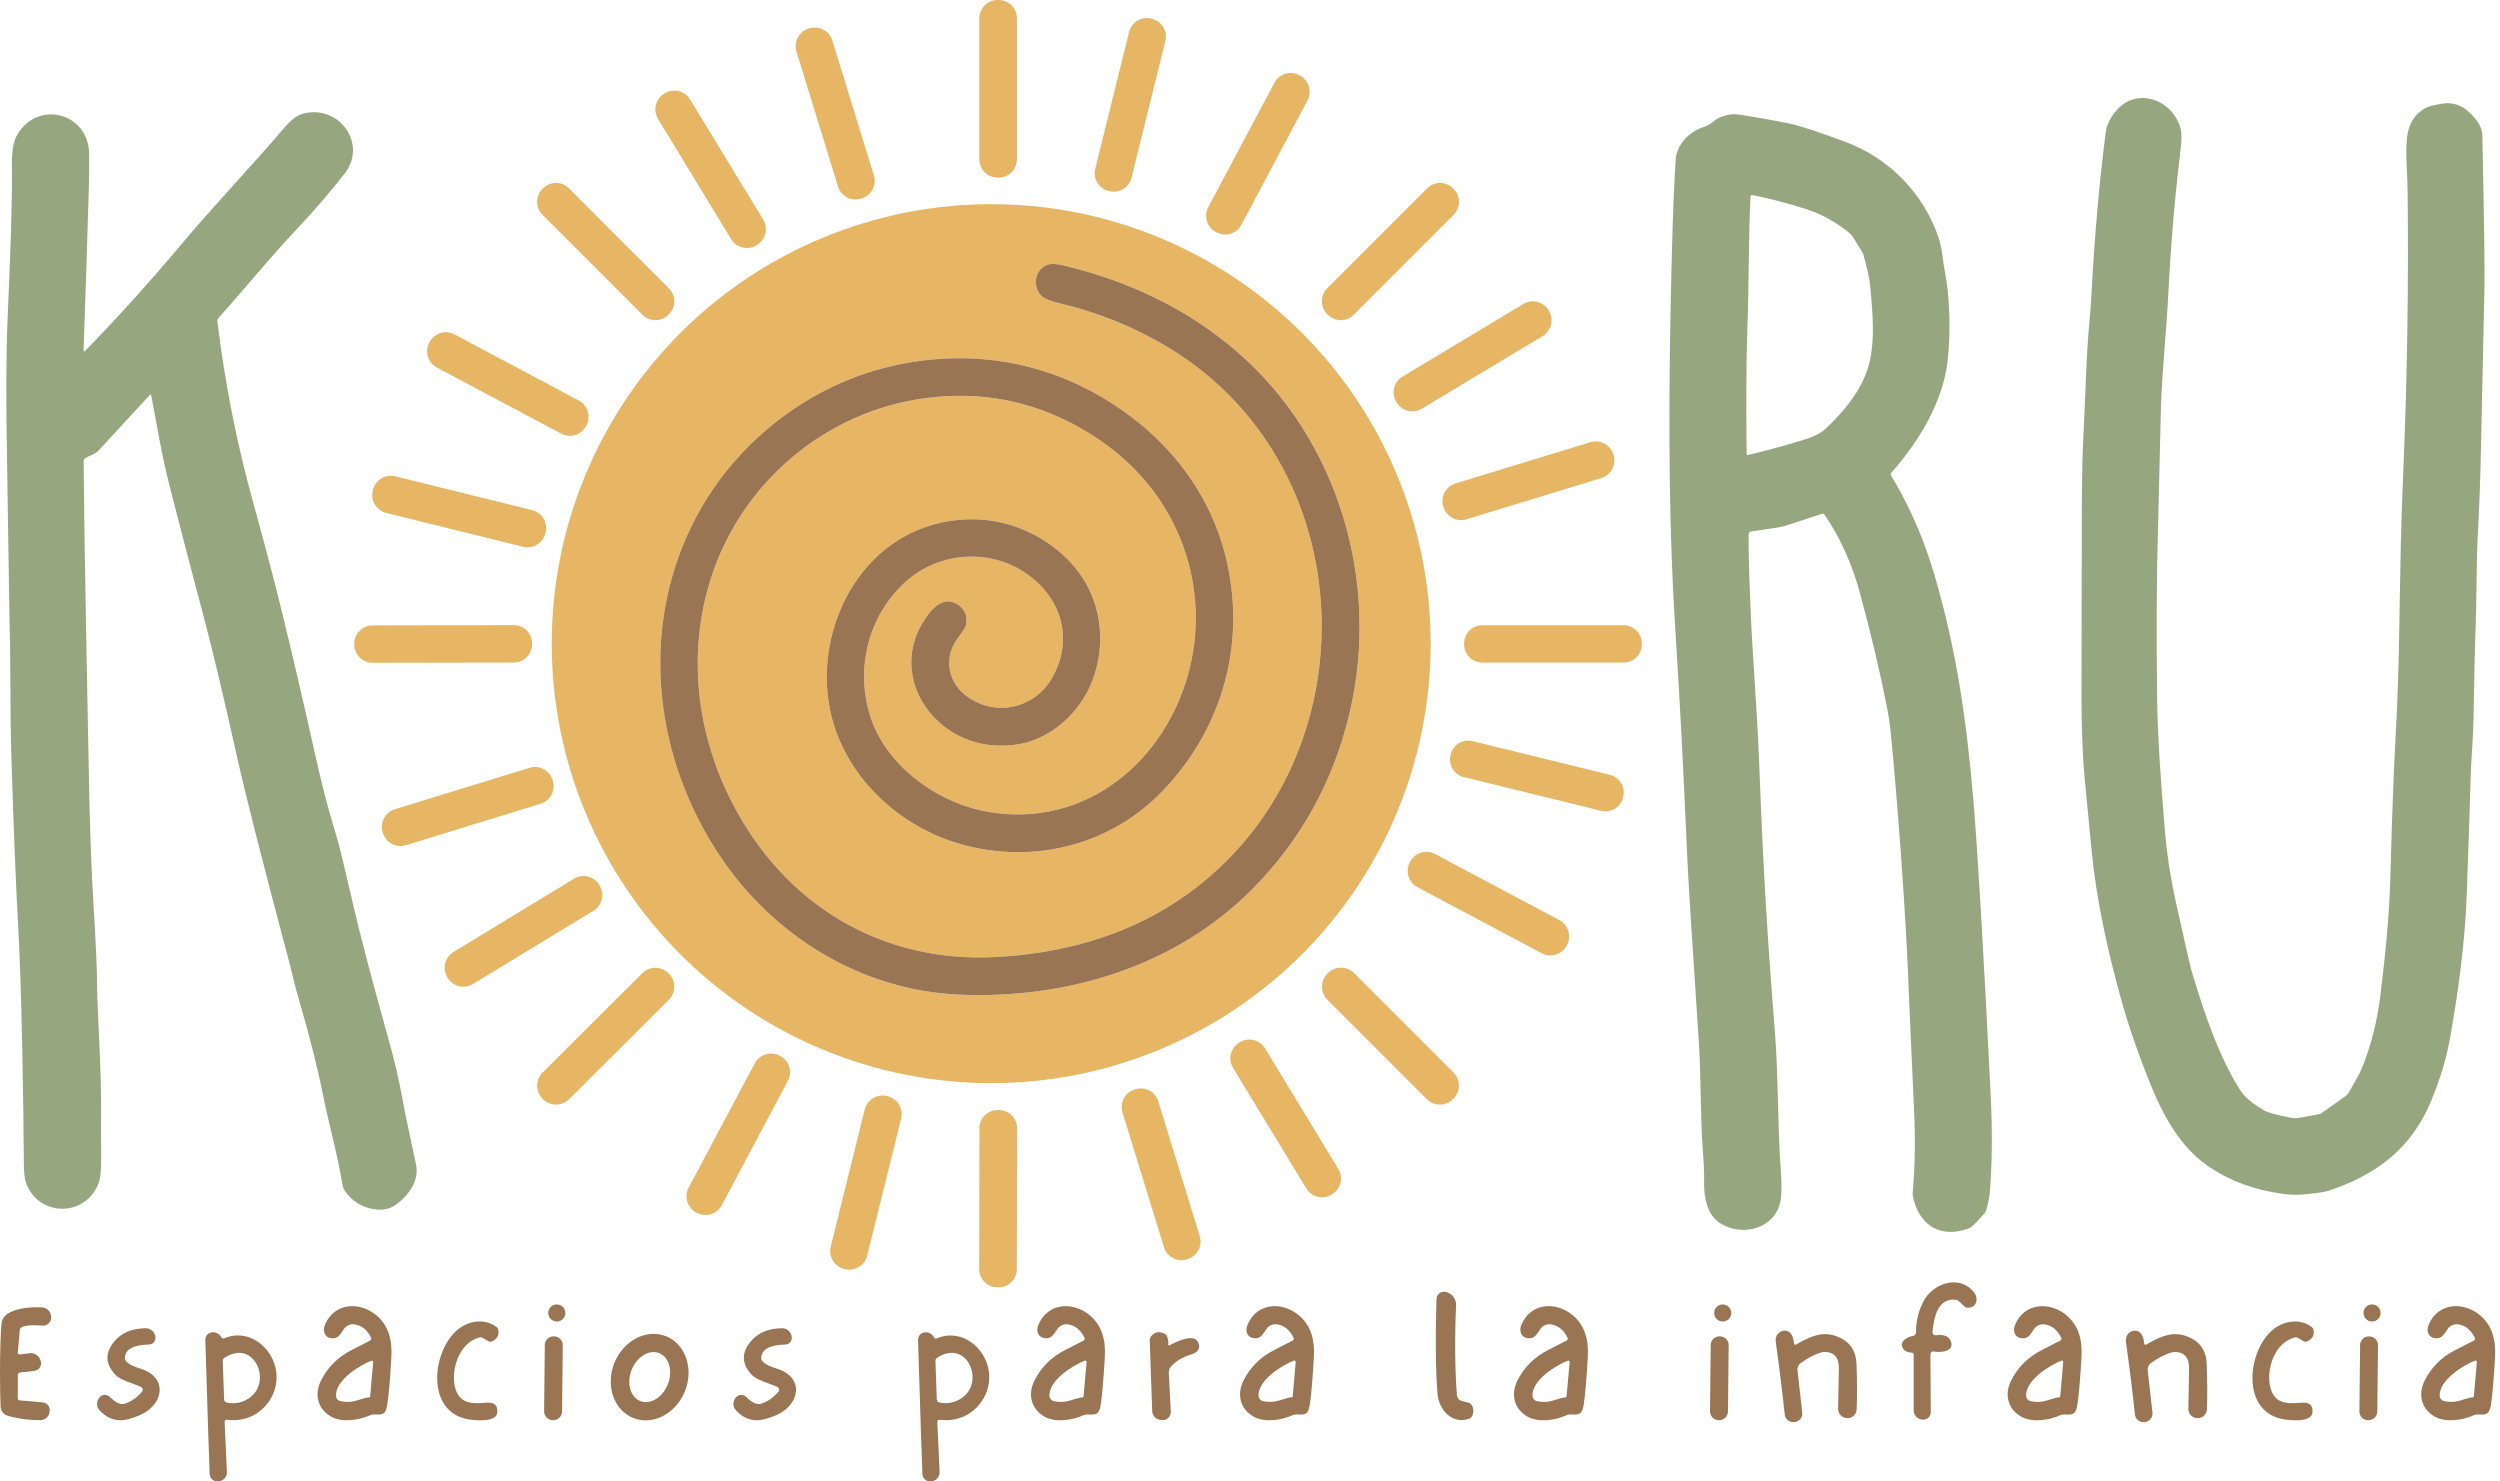
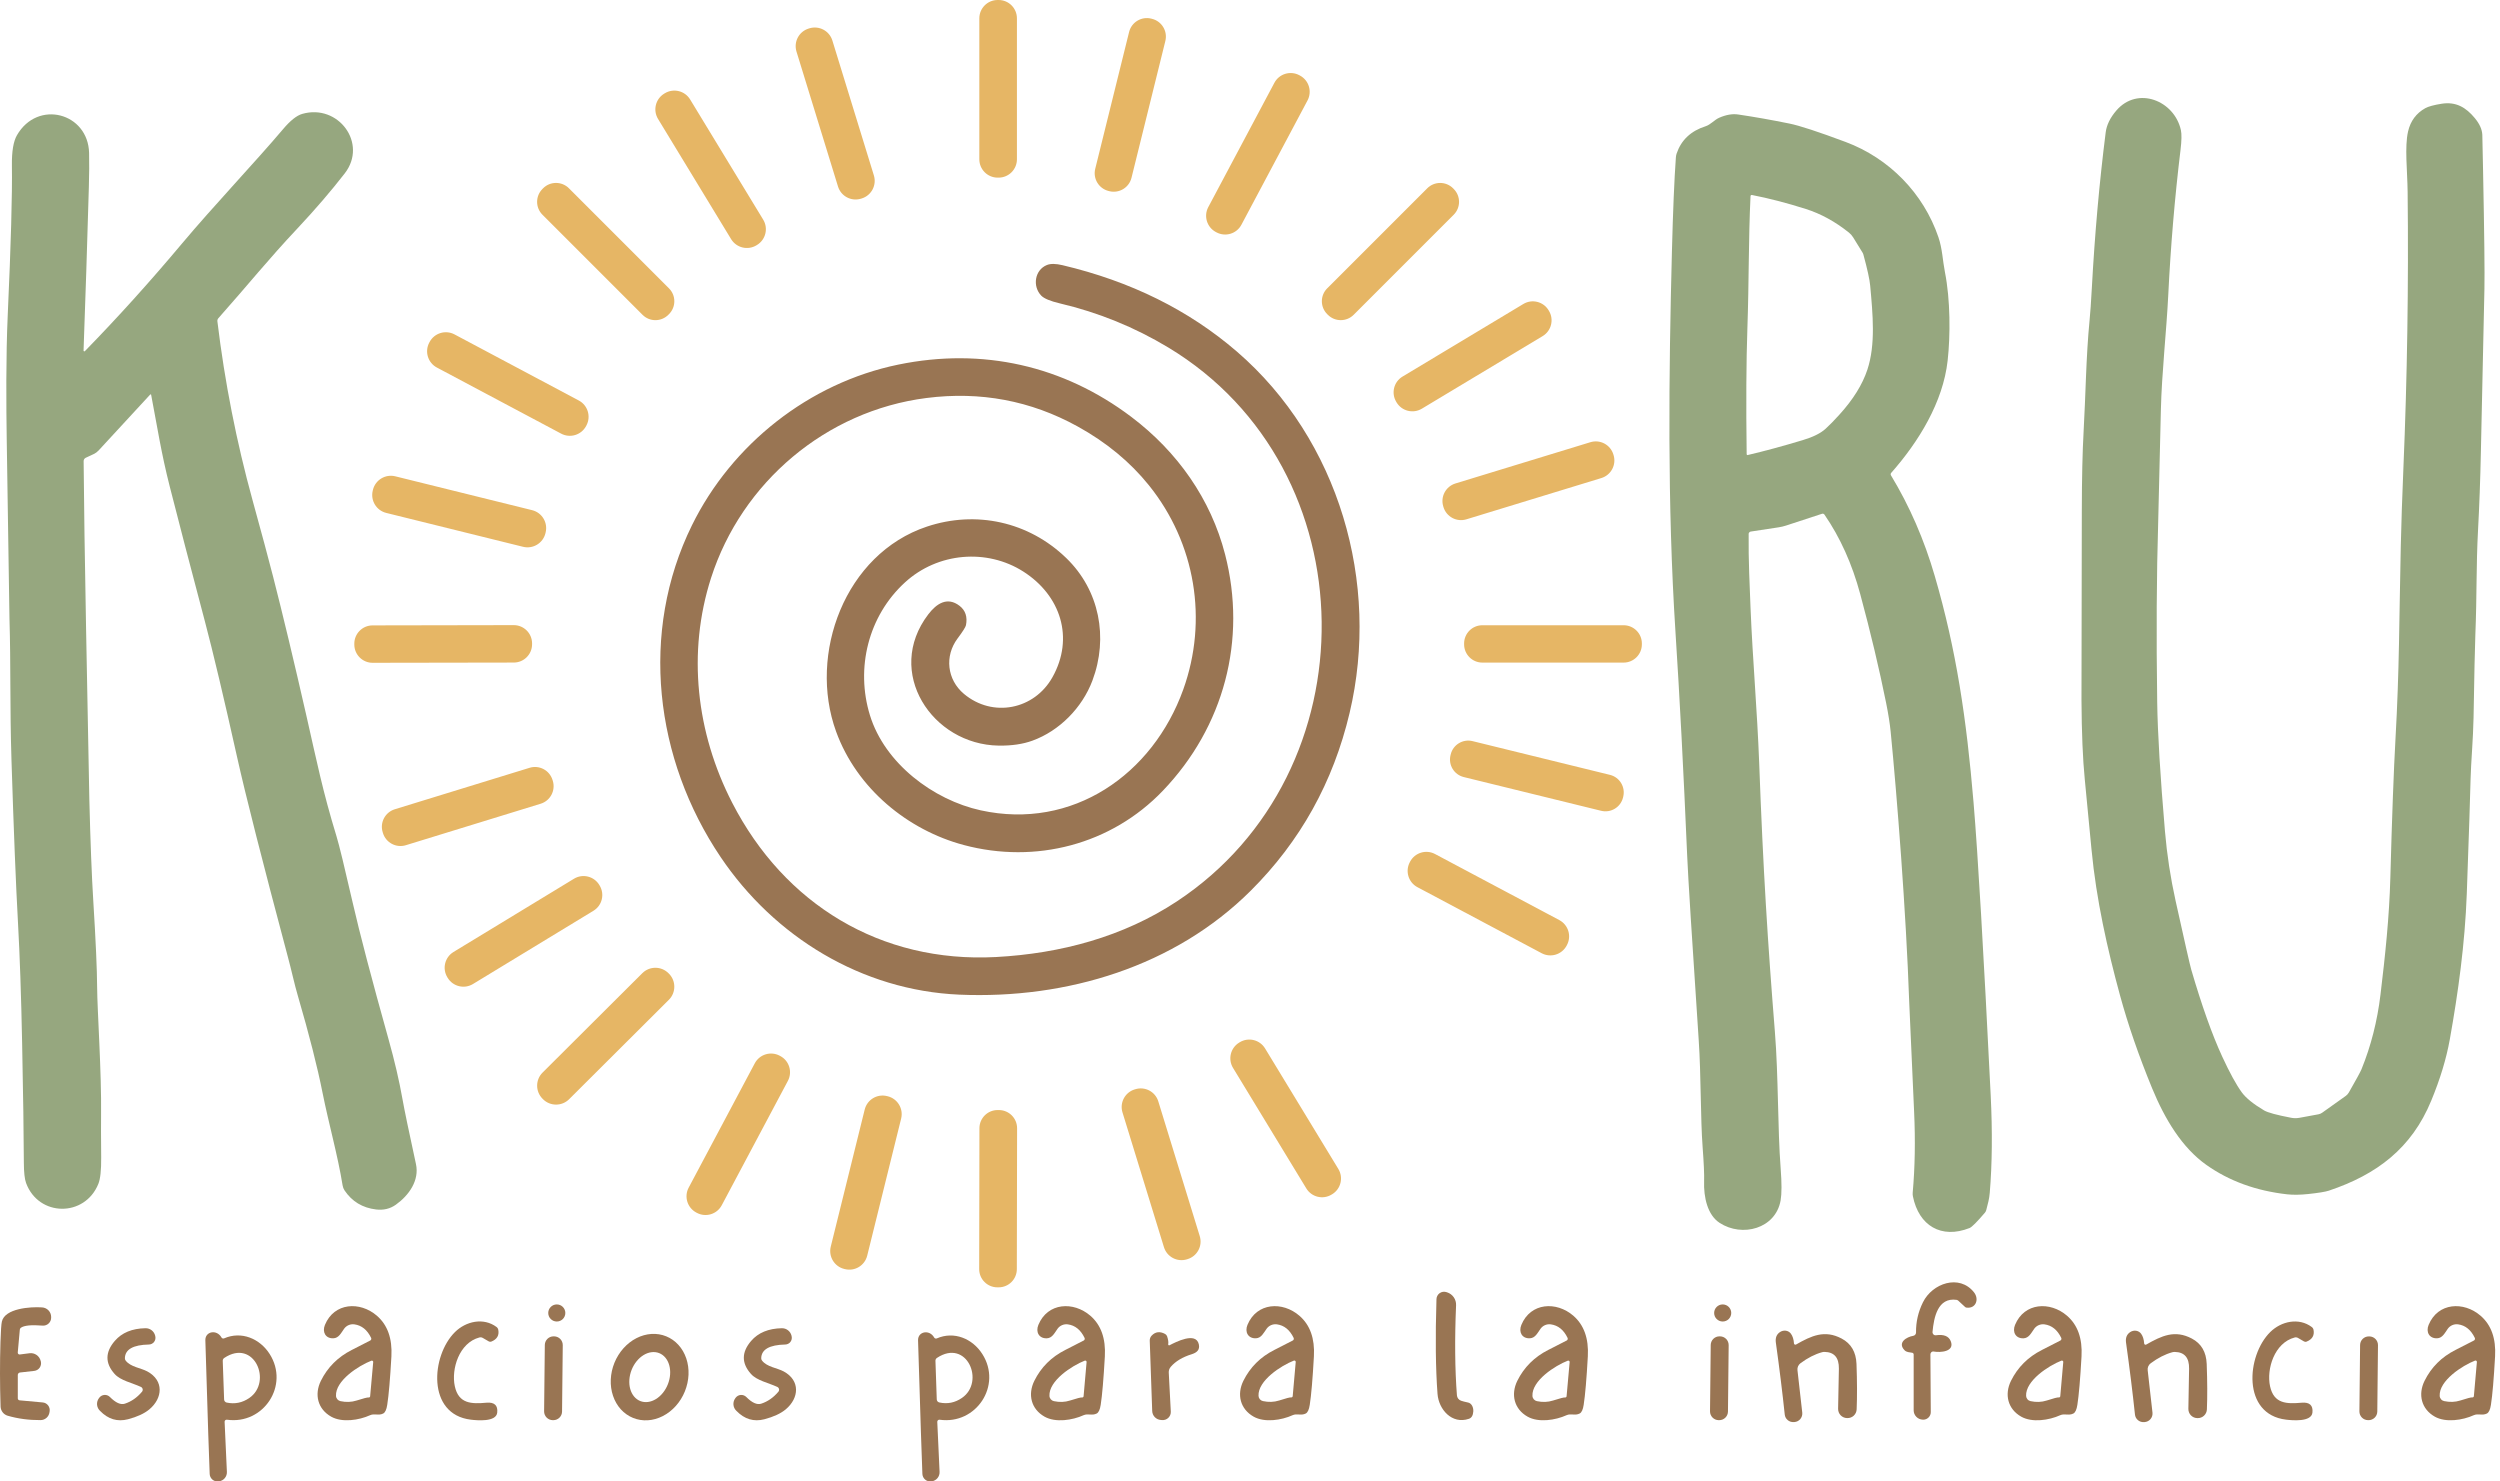
<svg xmlns="http://www.w3.org/2000/svg" width="135" height="80" viewBox="0 0 135 80" fill="none">
  <path d="M53.924 0H53.874C53.327 0 52.884 0.443 52.884 0.991V8.602C52.884 9.149 53.327 9.592 53.874 9.592H53.924C54.471 9.592 54.914 9.149 54.914 8.602V0.991C54.914 0.443 54.471 0 53.924 0Z" fill="#E6B665" />
  <path d="M62.207 1.016L62.168 1.006C61.638 0.875 61.102 1.198 60.971 1.728L59.142 9.117C59.011 9.647 59.335 10.183 59.865 10.314L59.903 10.324C60.434 10.455 60.97 10.132 61.101 9.601L62.929 2.213C63.06 1.683 62.737 1.147 62.207 1.016Z" fill="#E6B665" />
  <path d="M43.706 1.53L43.668 1.542C43.143 1.703 42.849 2.259 43.01 2.784L45.252 10.071C45.413 10.596 45.969 10.89 46.494 10.729L46.532 10.717C47.056 10.556 47.351 10 47.19 9.475L44.948 2.188C44.786 1.663 44.23 1.369 43.706 1.53Z" fill="#E6B665" />
  <path d="M70.196 4.079L70.161 4.06C69.676 3.803 69.074 3.987 68.817 4.471L65.246 11.186C64.989 11.67 65.173 12.272 65.657 12.53L65.692 12.548C66.177 12.806 66.779 12.622 67.036 12.137L70.607 5.423C70.864 4.938 70.68 4.337 70.196 4.079Z" fill="#E6B665" />
  <path d="M35.899 5.037L35.868 5.056C35.398 5.342 35.249 5.954 35.535 6.424L39.48 12.913C39.766 13.383 40.378 13.532 40.848 13.247L40.879 13.228C41.349 12.942 41.498 12.33 41.212 11.86L37.267 5.371C36.981 4.901 36.369 4.752 35.899 5.037Z" fill="#E6B665" />
  <path d="M125.394 60.089L126.666 59.183C126.737 59.133 126.796 59.068 126.839 58.992C127.238 58.294 127.466 57.876 127.522 57.737C128.034 56.479 128.375 55.135 128.547 53.704C128.801 51.593 129.021 49.543 129.079 47.384C129.169 44.069 129.262 41.574 129.356 39.901C129.569 36.13 129.552 33.503 129.643 29.467C129.67 28.256 129.717 26.864 129.783 25.292C129.991 20.373 130.067 15.396 130.012 10.361C130 9.221 129.842 7.93 130.037 7.093C130.167 6.533 130.477 6.116 130.965 5.842C131.134 5.749 131.43 5.668 131.853 5.601C132.624 5.481 133.163 5.801 133.636 6.373C133.896 6.685 134.032 6.987 134.045 7.281C134.046 7.318 134.059 7.95 134.085 9.176C134.153 12.617 134.177 14.757 134.159 15.594C134.076 19.295 134.013 22.225 133.968 24.384C133.936 25.912 133.884 27.332 133.813 28.642C133.71 30.558 133.757 32.084 133.668 34.319C133.643 34.931 133.612 36.408 133.572 38.751C133.552 39.87 133.43 41.243 133.412 42.049C133.392 42.93 133.324 45.004 133.206 48.272C133.107 50.959 132.743 53.589 132.29 56.124C132.105 57.162 131.77 58.269 131.284 59.443C130.226 62.008 128.347 63.427 125.76 64.295C125.574 64.357 125.201 64.418 124.641 64.478C124.203 64.524 123.824 64.529 123.503 64.493C121.827 64.304 120.375 63.776 119.147 62.907C117.84 61.985 116.906 60.449 116.21 58.756C115.491 57.005 114.914 55.338 114.482 53.754C113.798 51.248 113.198 48.574 112.942 45.88C112.789 44.279 112.668 43.014 112.578 42.088C112.469 40.982 112.41 39.553 112.4 37.803C112.4 37.706 112.406 34.3 112.418 27.584C112.421 25.807 112.454 24.378 112.515 23.299C112.627 21.363 112.641 19.302 112.838 17.287C112.877 16.899 112.917 16.322 112.959 15.555C113.117 12.648 113.366 9.848 113.707 7.152C113.757 6.75 113.95 6.355 114.285 5.966C115.429 4.637 117.414 5.427 117.768 7.025C117.815 7.239 117.809 7.596 117.748 8.097C117.436 10.682 117.216 13.288 117.087 15.914C116.99 17.892 116.735 20.13 116.687 22.147C116.597 25.981 116.549 27.986 116.543 28.163C116.455 31.04 116.437 34.294 116.489 37.926C116.513 39.59 116.653 41.911 116.908 44.89C117.016 46.153 117.208 47.406 117.483 48.649C117.982 50.904 118.263 52.141 118.328 52.361C118.897 54.307 119.453 55.869 119.996 57.048C120.405 57.933 120.759 58.58 121.059 58.99C121.281 59.294 121.683 59.619 122.264 59.964C122.459 60.079 122.947 60.212 123.731 60.361C123.877 60.388 124.027 60.388 124.173 60.361L125.198 60.172C125.268 60.159 125.335 60.13 125.394 60.089Z" fill="#96A77F" />
  <path d="M8.162 21.32C8.161 21.314 8.159 21.309 8.155 21.305C8.151 21.301 8.147 21.298 8.141 21.297C8.136 21.295 8.13 21.295 8.125 21.297C8.12 21.298 8.115 21.301 8.111 21.305L5.322 24.328C5.248 24.408 5.159 24.473 5.06 24.519L4.63 24.72C4.596 24.736 4.567 24.761 4.547 24.793C4.527 24.826 4.516 24.863 4.516 24.901C4.534 27.152 4.577 30.147 4.647 33.889C4.75 39.5 4.809 42.604 4.825 43.201C4.883 45.496 4.954 47.323 5.039 48.681C5.171 50.797 5.239 52.336 5.245 53.299C5.253 54.575 5.487 57.891 5.458 60.21C5.452 60.636 5.454 61.401 5.464 62.504C5.47 63.187 5.419 63.663 5.311 63.929C4.579 65.741 2.085 65.716 1.408 63.883C1.33 63.672 1.29 63.308 1.288 62.789C1.282 61.28 1.252 59.125 1.195 56.323C1.143 53.737 1.069 51.582 0.973 49.859C0.859 47.812 0.741 44.869 0.619 41.028C0.53 38.194 0.587 35.908 0.511 33.394C0.51 33.371 0.461 30.143 0.363 23.71C0.337 21.977 0.315 19.263 0.418 17.005C0.591 13.199 0.666 10.507 0.643 8.931C0.633 8.177 0.724 7.635 0.914 7.304C2.033 5.359 4.762 6.091 4.811 8.262C4.824 8.775 4.819 9.392 4.798 10.114C4.709 13.209 4.614 16.148 4.512 18.93C4.511 18.939 4.514 18.947 4.518 18.954C4.523 18.961 4.53 18.966 4.537 18.97C4.545 18.973 4.554 18.974 4.562 18.973C4.57 18.971 4.578 18.967 4.584 18.961C6.349 17.153 8.096 15.217 9.825 13.155C11.503 11.152 13.84 8.688 15.284 6.976C15.675 6.512 16.021 6.237 16.322 6.15C18.27 5.59 19.871 7.744 18.616 9.363C17.871 10.323 17.025 11.308 16.078 12.318C14.445 14.056 13.453 15.312 11.79 17.186C11.77 17.209 11.755 17.236 11.746 17.264C11.738 17.293 11.735 17.323 11.739 17.353C12.137 20.639 12.77 23.858 13.637 27.008C14.135 28.815 14.505 30.193 14.748 31.141C15.277 33.207 15.878 35.718 16.551 38.673C17.093 41.051 17.418 42.701 18.175 45.173C18.314 45.627 18.603 46.813 19.042 48.73C19.426 50.41 20.073 52.873 20.981 56.119C21.309 57.288 21.56 58.367 21.735 59.358C21.835 59.923 22.077 61.091 22.462 62.861C22.653 63.738 22.089 64.546 21.374 65.055C21.066 65.274 20.712 65.359 20.312 65.312C19.576 65.225 19.007 64.882 18.605 64.281C18.552 64.2 18.516 64.109 18.501 64.013C18.237 62.374 17.753 60.689 17.418 59.013C17.142 57.622 16.699 55.88 16.088 53.787C16.002 53.495 15.91 53.142 15.811 52.729C15.729 52.381 15.639 52.027 15.543 51.666C14.171 46.519 13.258 42.925 12.803 40.883C12.09 37.685 11.512 35.248 11.069 33.572C10.287 30.621 9.652 28.184 9.164 26.263C8.704 24.455 8.5 23.085 8.162 21.32Z" fill="#96A77F" />
  <path d="M94.427 28.819C94.426 28.83 94.427 29.188 94.43 29.894C94.432 30.32 94.465 31.291 94.528 32.806C94.644 35.644 94.892 38.418 94.996 41.195C95.208 46.959 95.46 50.931 95.844 55.718C96.039 58.136 95.989 60.941 96.156 63.102C96.217 63.892 96.216 64.466 96.153 64.825C95.882 66.351 94.078 66.83 92.858 66.034C92.209 65.611 91.991 64.66 92.022 63.778C92.034 63.425 92.007 62.816 91.942 61.95C91.825 60.412 91.858 58.049 91.732 56.191C91.365 50.691 91.157 47.366 91.108 46.215C90.911 41.627 90.701 37.6 90.476 34.136C90.031 27.232 90.114 20.127 90.284 13.577C90.34 11.397 90.411 9.701 90.498 8.489C90.503 8.42 90.517 8.353 90.539 8.288C90.787 7.559 91.31 7.069 92.106 6.816C92.368 6.734 92.588 6.465 92.837 6.358C93.212 6.195 93.552 6.137 93.857 6.182C94.726 6.31 95.648 6.473 96.622 6.671C97.175 6.783 98.188 7.114 99.661 7.665C102.013 8.543 103.867 10.437 104.675 12.81C104.889 13.437 104.904 14.078 105.026 14.693C105.323 16.191 105.324 18.111 105.173 19.471C104.924 21.719 103.61 23.853 102.124 25.536C102.108 25.554 102.098 25.577 102.096 25.601C102.094 25.625 102.1 25.649 102.112 25.669C103.119 27.331 103.908 29.144 104.479 31.11C105.643 35.103 106.191 38.812 106.572 43.338C106.805 46.118 107.114 51.39 107.498 59.153C107.594 61.103 107.577 62.857 107.447 64.412C107.421 64.742 107.348 64.993 107.259 65.339C107.246 65.393 107.221 65.443 107.185 65.485C106.756 65.989 106.479 66.265 106.356 66.314C104.835 66.916 103.615 66.192 103.297 64.602C103.284 64.536 103.28 64.469 103.286 64.403C103.408 63.04 103.433 61.591 103.363 60.055C103.202 56.534 103.113 54.556 103.098 54.121C102.93 49.226 102.434 42.962 102.096 39.514C102.052 39.069 101.97 38.552 101.852 37.965C101.477 36.107 101.011 34.147 100.454 32.086C100.014 30.453 99.369 29.02 98.519 27.787C98.505 27.767 98.485 27.752 98.462 27.744C98.438 27.736 98.413 27.736 98.389 27.744L96.444 28.381C96.314 28.423 96.179 28.455 96.042 28.476L94.544 28.704C94.515 28.708 94.488 28.721 94.467 28.742C94.446 28.763 94.432 28.79 94.427 28.819ZM94.377 24.572C95.275 24.361 96.266 24.093 97.349 23.767C97.907 23.6 98.32 23.394 98.587 23.149C98.798 22.957 99.047 22.702 99.335 22.383C100.07 21.573 100.571 20.768 100.837 19.967C101.29 18.602 101.13 16.965 100.991 15.433C100.962 15.1 100.839 14.537 100.622 13.743C100.611 13.705 100.595 13.668 100.574 13.635L100.069 12.816C100.007 12.716 99.93 12.629 99.839 12.557C99.099 11.966 98.325 11.542 97.519 11.286C96.481 10.957 95.509 10.705 94.605 10.53C94.596 10.527 94.586 10.528 94.577 10.53C94.568 10.532 94.559 10.536 94.552 10.542C94.545 10.548 94.538 10.555 94.534 10.563C94.53 10.572 94.528 10.581 94.528 10.591C94.415 12.982 94.448 15.179 94.359 17.729C94.297 19.509 94.284 21.774 94.32 24.526C94.32 24.533 94.322 24.54 94.325 24.546C94.328 24.552 94.332 24.558 94.338 24.562C94.343 24.567 94.35 24.57 94.356 24.572C94.363 24.573 94.371 24.573 94.377 24.572Z" fill="#96A77F" />
  <path d="M36.126 15.572L30.721 10.166C30.336 9.782 29.713 9.782 29.329 10.166L29.292 10.204C28.908 10.588 28.908 11.211 29.292 11.595L34.697 17C35.081 17.385 35.704 17.385 36.089 17L36.126 16.963C36.51 16.579 36.51 15.956 36.126 15.572Z" fill="#E6B665" />
  <path d="M78.5 10.203L78.466 10.168C78.081 9.783 77.457 9.783 77.072 10.168L71.669 15.57C71.284 15.955 71.284 16.579 71.669 16.964L71.704 16.999C72.089 17.384 72.713 17.384 73.098 16.999L78.5 11.596C78.885 11.211 78.885 10.588 78.5 10.203Z" fill="#E6B665" />
-   <path d="M77.257 34.757C77.257 41.051 74.757 47.087 70.306 51.538C65.856 55.989 59.82 58.489 53.526 58.489C47.232 58.489 41.195 55.989 36.745 51.538C32.294 47.087 29.794 41.051 29.794 34.757C29.794 28.463 32.294 22.427 36.745 17.976C41.195 13.526 47.232 11.025 53.526 11.025C59.82 11.025 65.856 13.526 70.306 17.976C74.757 22.427 77.257 28.463 77.257 34.757ZM51.818 32.717C51.154 32.204 50.572 32.593 50.127 33.175C47.751 36.293 50.336 40.212 53.929 40.264C54.628 40.273 55.236 40.184 55.754 39.995C57.204 39.469 58.437 38.225 58.991 36.753C59.864 34.426 59.37 31.871 57.583 30.141C55.546 28.165 52.702 27.555 50.055 28.436C45.626 29.912 43.63 35.321 45.148 39.501C46.269 42.587 49.026 44.827 52.044 45.632C55.919 46.665 60.006 45.612 62.793 42.701C66.096 39.252 67.344 34.553 66.155 29.94C65.387 26.953 63.583 24.392 61.091 22.511C57.425 19.744 53.059 18.754 48.509 19.69C43.678 20.684 39.513 24.003 37.369 28.361C34.521 34.147 35.35 40.99 38.915 46.281C41.822 50.596 46.541 53.483 51.803 53.711C57.623 53.961 63.444 52.178 67.537 48.102C70.215 45.435 71.996 42.233 72.88 38.495C74.538 31.494 72.319 23.754 66.788 18.983C64.193 16.744 61.055 15.19 57.374 14.32C57.013 14.234 56.733 14.231 56.535 14.31C55.873 14.575 55.742 15.462 56.228 15.965C56.38 16.121 56.714 16.26 57.229 16.382C59.312 16.872 61.267 17.667 63.093 18.768C73.991 25.341 74.114 41.706 63.551 48.676C60.662 50.583 57.282 51.492 53.779 51.68C47.561 52.012 42.356 48.829 39.539 43.351C37.595 39.568 37.103 35.242 38.399 31.205C40.057 26.045 44.606 22.185 50.028 21.493C52.94 21.121 55.659 21.632 58.187 23.026C59.74 23.881 61.026 24.943 62.045 26.21C64.56 29.338 65.241 33.486 63.897 37.231C62.248 41.828 57.918 44.844 52.962 43.759C50.399 43.197 47.779 41.228 46.977 38.625C46.193 36.079 46.887 33.267 48.865 31.454C50.643 29.823 53.3 29.615 55.259 30.864C57.277 32.151 58.025 34.446 56.83 36.575C55.848 38.325 53.603 38.77 52.054 37.47C51.137 36.702 51.001 35.426 51.708 34.48C51.992 34.099 52.144 33.859 52.163 33.762C52.251 33.311 52.136 32.963 51.818 32.717Z" fill="#E6B665" />
  <path d="M51.818 32.716C52.135 32.963 52.25 33.311 52.162 33.761C52.143 33.859 51.992 34.099 51.707 34.48C51 35.426 51.137 36.702 52.053 37.47C53.603 38.77 55.847 38.325 56.83 36.575C58.025 34.445 57.276 32.151 55.259 30.864C53.299 29.615 50.642 29.822 48.864 31.454C46.886 33.267 46.193 36.079 46.977 38.625C47.778 41.227 50.399 43.197 52.962 43.759C57.917 44.843 62.247 41.827 63.897 37.231C65.24 33.486 64.559 29.338 62.044 26.209C61.026 24.943 59.74 23.881 58.186 23.025C55.659 21.632 52.94 21.121 50.028 21.492C44.605 22.185 40.056 26.045 38.398 31.205C37.103 35.241 37.594 39.568 39.539 43.35C42.356 48.829 47.56 52.011 53.779 51.68C57.281 51.492 60.662 50.582 63.551 48.675C74.114 41.705 73.99 25.341 63.093 18.768C61.267 17.667 59.312 16.872 57.228 16.382C56.713 16.26 56.38 16.121 56.228 15.965C55.742 15.462 55.872 14.575 56.535 14.31C56.732 14.231 57.012 14.234 57.374 14.32C61.054 15.19 64.192 16.744 66.788 18.982C72.319 23.754 74.537 31.494 72.879 38.495C71.996 42.233 70.215 45.435 67.536 48.102C63.444 52.178 57.622 53.961 51.803 53.711C46.54 53.483 41.822 50.596 38.914 46.281C35.349 40.99 34.52 34.147 37.368 28.36C39.513 24.003 43.678 20.683 48.508 19.689C53.059 18.753 57.425 19.744 61.09 22.511C63.582 24.392 65.387 26.953 66.155 29.939C67.343 34.553 66.096 39.251 62.793 42.701C60.006 45.612 55.918 46.665 52.044 45.631C49.026 44.827 46.268 42.587 45.148 39.5C43.63 35.321 45.626 29.911 50.054 28.436C52.701 27.554 55.546 28.164 57.583 30.14C59.37 31.871 59.864 34.426 58.99 36.753C58.437 38.224 57.204 39.469 55.753 39.995C55.236 40.184 54.628 40.273 53.929 40.263C50.336 40.212 47.75 36.293 50.127 33.175C50.572 32.593 51.154 32.204 51.818 32.716Z" fill="#997553" />
  <path d="M82.261 16.415L75.737 20.335C75.266 20.617 75.114 21.228 75.397 21.699L75.415 21.73C75.698 22.2 76.309 22.352 76.779 22.07L83.303 18.15C83.773 17.867 83.926 17.256 83.643 16.786L83.624 16.755C83.342 16.284 82.731 16.132 82.261 16.415Z" fill="#E6B665" />
  <path d="M31.255 21.627L24.544 18.058C24.058 17.8 23.455 17.984 23.197 18.47L23.18 18.502C22.922 18.987 23.106 19.59 23.592 19.848L30.303 23.417C30.789 23.675 31.392 23.491 31.65 23.005L31.667 22.973C31.925 22.488 31.74 21.885 31.255 21.627Z" fill="#E6B665" />
  <path d="M85.882 23.879L78.594 26.107C78.07 26.268 77.775 26.822 77.936 27.346L77.947 27.384C78.107 27.908 78.662 28.203 79.186 28.043L86.474 25.815C86.998 25.654 87.293 25.1 87.133 24.576L87.121 24.538C86.961 24.014 86.406 23.719 85.882 23.879Z" fill="#E6B665" />
  <path d="M28.735 27.549L21.347 25.721C20.812 25.589 20.272 25.915 20.139 26.449L20.129 26.491C19.997 27.026 20.323 27.566 20.858 27.698L28.246 29.527C28.78 29.659 29.321 29.333 29.453 28.799L29.463 28.757C29.596 28.222 29.27 27.682 28.735 27.549Z" fill="#E6B665" />
  <path d="M27.743 33.757L20.119 33.771C19.573 33.772 19.132 34.215 19.133 34.76L19.133 34.806C19.134 35.351 19.577 35.792 20.122 35.791L27.746 35.778C28.292 35.777 28.733 35.334 28.732 34.789L28.732 34.743C28.731 34.198 28.288 33.757 27.743 33.757Z" fill="#E6B665" />
  <path d="M87.675 33.763H80.048C79.503 33.763 79.062 34.204 79.062 34.748V34.794C79.062 35.339 79.503 35.78 80.048 35.78H87.675C88.219 35.78 88.661 35.339 88.661 34.794V34.748C88.661 34.204 88.219 33.763 87.675 33.763Z" fill="#E6B665" />
  <path d="M86.939 41.843L79.519 40.021C78.996 39.892 78.467 40.212 78.339 40.736L78.328 40.78C78.199 41.304 78.519 41.832 79.042 41.961L86.463 43.783C86.986 43.912 87.514 43.592 87.643 43.069L87.654 43.024C87.782 42.5 87.462 41.972 86.939 41.843Z" fill="#E6B665" />
  <path d="M28.598 41.461L21.32 43.7C20.797 43.861 20.504 44.415 20.665 44.938L20.679 44.985C20.84 45.508 21.395 45.802 21.917 45.641L29.195 43.402C29.718 43.241 30.012 42.687 29.851 42.164L29.836 42.117C29.675 41.594 29.121 41.3 28.598 41.461Z" fill="#E6B665" />
  <path d="M84.204 49.685L77.492 46.117C77.007 45.859 76.404 46.043 76.146 46.528L76.129 46.56C75.871 47.046 76.055 47.649 76.54 47.907L83.252 51.475C83.737 51.733 84.34 51.549 84.598 51.064L84.615 51.032C84.874 50.546 84.689 49.944 84.204 49.685Z" fill="#E6B665" />
  <path d="M30.995 47.452L24.489 51.407C24.02 51.693 23.871 52.304 24.156 52.773L24.175 52.804C24.46 53.273 25.071 53.422 25.54 53.137L32.047 49.181C32.516 48.896 32.664 48.285 32.379 47.816L32.361 47.785C32.075 47.316 31.464 47.166 30.995 47.452Z" fill="#E6B665" />
  <path d="M34.686 52.551L29.299 57.919C28.909 58.308 28.907 58.941 29.297 59.331L29.32 59.355C29.709 59.746 30.342 59.747 30.733 59.357L36.119 53.989C36.51 53.6 36.511 52.968 36.122 52.577L36.098 52.554C35.709 52.163 35.077 52.162 34.686 52.551Z" fill="#E6B665" />
-   <path d="M78.487 57.915L73.122 52.549C72.73 52.158 72.096 52.158 71.704 52.549L71.681 52.573C71.29 52.964 71.29 53.599 71.681 53.99L77.047 59.355C77.438 59.747 78.073 59.747 78.464 59.355L78.487 59.332C78.879 58.941 78.879 58.306 78.487 57.915Z" fill="#E6B665" />
  <path d="M66.947 56.281L66.916 56.3C66.447 56.585 66.298 57.197 66.583 57.666L70.541 64.175C70.826 64.644 71.437 64.793 71.906 64.507L71.937 64.489C72.406 64.204 72.555 63.592 72.27 63.123L68.313 56.614C68.027 56.145 67.416 55.996 66.947 56.281Z" fill="#E6B665" />
  <path d="M42.135 57.025L42.103 57.008C41.618 56.75 41.016 56.934 40.758 57.419L37.188 64.133C36.931 64.618 37.115 65.219 37.599 65.477L37.631 65.494C38.116 65.752 38.718 65.568 38.975 65.083L42.545 58.369C42.803 57.884 42.619 57.282 42.135 57.025Z" fill="#E6B665" />
  <path d="M61.308 58.818L61.271 58.829C60.747 58.99 60.453 59.546 60.614 60.069L62.853 67.347C63.014 67.871 63.569 68.165 64.093 68.004L64.131 67.992C64.655 67.831 64.948 67.276 64.787 66.752L62.548 59.474C62.387 58.951 61.832 58.657 61.308 58.818Z" fill="#E6B665" />
  <path d="M47.936 59.198L47.897 59.189C47.364 59.057 46.826 59.382 46.694 59.915L44.861 67.319C44.73 67.852 45.055 68.391 45.587 68.523L45.626 68.532C46.159 68.664 46.697 68.339 46.829 67.806L48.662 60.402C48.794 59.869 48.468 59.33 47.936 59.198Z" fill="#E6B665" />
  <path d="M53.942 59.943L53.873 59.943C53.33 59.942 52.89 60.381 52.889 60.924L52.876 68.532C52.875 69.074 53.314 69.515 53.856 69.516L53.925 69.516C54.468 69.517 54.908 69.078 54.909 68.535L54.923 60.927C54.924 60.385 54.485 59.944 53.942 59.943Z" fill="#E6B665" />
  <path d="M104.356 71.926C104.354 71.951 104.357 71.976 104.366 71.999C104.375 72.023 104.389 72.044 104.406 72.061C104.424 72.078 104.446 72.091 104.469 72.098C104.493 72.106 104.518 72.108 104.542 72.104C104.965 72.045 105.231 72.151 105.34 72.422C105.571 72.999 104.77 73.047 104.422 72.983C104.4 72.978 104.377 72.979 104.356 72.985C104.334 72.99 104.314 73.001 104.297 73.015C104.28 73.029 104.266 73.047 104.256 73.068C104.247 73.088 104.242 73.11 104.242 73.133L104.262 76.252C104.263 76.359 104.222 76.462 104.148 76.538C104.074 76.615 103.973 76.66 103.867 76.663L103.827 76.661C103.696 76.657 103.571 76.601 103.48 76.506C103.388 76.412 103.337 76.285 103.338 76.154V73.141C103.337 73.119 103.33 73.098 103.316 73.081C103.301 73.064 103.282 73.053 103.26 73.049C103.107 73.02 102.957 73.027 102.846 72.913C102.443 72.496 102.96 72.193 103.316 72.134C103.358 72.127 103.397 72.105 103.424 72.072C103.452 72.039 103.467 71.997 103.466 71.954C103.458 71.386 103.583 70.843 103.839 70.324C104.346 69.297 105.805 68.785 106.598 69.788C106.886 70.156 106.7 70.675 106.194 70.612C106.165 70.609 106.138 70.597 106.116 70.578L105.745 70.235C105.721 70.213 105.689 70.198 105.655 70.192C104.635 70.047 104.427 71.15 104.356 71.926Z" fill="#997553" />
  <path d="M78.107 69.775L78.144 69.786C78.29 69.834 78.416 69.927 78.504 70.053C78.591 70.179 78.635 70.33 78.628 70.483C78.55 72.328 78.566 73.95 78.674 75.349C78.679 75.414 78.703 75.476 78.743 75.528C78.784 75.58 78.838 75.619 78.9 75.64C78.977 75.667 79.105 75.7 79.284 75.739C79.367 75.757 79.44 75.815 79.49 75.903C79.541 75.991 79.565 76.103 79.558 76.219C79.543 76.435 79.464 76.568 79.32 76.616C78.406 76.926 77.69 76.115 77.626 75.269C77.524 73.914 77.505 72.208 77.569 70.154C77.57 70.09 77.587 70.027 77.618 69.97C77.648 69.914 77.691 69.865 77.743 69.829C77.796 69.792 77.856 69.768 77.919 69.758C77.982 69.749 78.047 69.754 78.107 69.775Z" fill="#997553" />
  <path d="M30.067 71.362C30.322 71.362 30.528 71.156 30.528 70.901C30.528 70.646 30.322 70.439 30.067 70.439C29.812 70.439 29.605 70.646 29.605 70.901C29.605 71.156 29.812 71.362 30.067 71.362Z" fill="#997553" />
  <path d="M93.026 71.362C93.281 71.362 93.487 71.156 93.487 70.901C93.487 70.646 93.281 70.439 93.026 70.439C92.771 70.439 92.564 70.646 92.564 70.901C92.564 71.156 92.771 71.362 93.026 71.362Z" fill="#997553" />
-   <path d="M128.091 71.362C128.346 71.362 128.552 71.156 128.552 70.901C128.552 70.646 128.346 70.439 128.091 70.439C127.836 70.439 127.629 70.646 127.629 70.901C127.629 71.156 127.836 71.362 128.091 71.362Z" fill="#997553" />
  <path d="M19.998 72.385C20.021 72.372 20.038 72.35 20.046 72.324C20.054 72.299 20.052 72.271 20.041 72.246C19.831 71.812 19.53 71.569 19.136 71.515C19.03 71.5 18.923 71.515 18.825 71.557C18.727 71.599 18.642 71.667 18.581 71.754C18.418 71.981 18.294 72.256 18.003 72.268C17.579 72.286 17.388 71.93 17.546 71.546C18.045 70.333 19.44 70.262 20.351 71.048C20.927 71.546 21.188 72.278 21.136 73.245C21.067 74.465 20.993 75.336 20.911 75.859C20.872 76.119 20.799 76.275 20.694 76.329C20.45 76.458 20.224 76.314 19.985 76.421C19.385 76.693 18.476 76.833 17.884 76.5C17.157 76.092 16.964 75.304 17.327 74.566C17.689 73.834 18.246 73.278 18.998 72.897C19.605 72.592 19.938 72.421 19.998 72.385ZM20.054 73.478C19.369 73.743 18.101 74.557 18.144 75.381C18.148 75.448 18.174 75.511 18.217 75.562C18.26 75.612 18.318 75.647 18.383 75.662C18.689 75.727 18.978 75.717 19.252 75.63C19.629 75.509 19.846 75.454 19.904 75.464C19.914 75.465 19.924 75.465 19.934 75.462C19.943 75.46 19.952 75.455 19.96 75.449C19.968 75.443 19.975 75.435 19.98 75.427C19.984 75.418 19.987 75.408 19.988 75.398L20.153 73.553C20.155 73.541 20.153 73.529 20.148 73.517C20.143 73.506 20.136 73.496 20.126 73.489C20.116 73.481 20.104 73.476 20.091 73.474C20.079 73.472 20.066 73.473 20.054 73.478Z" fill="#997553" />
  <path d="M58.567 72.247C58.358 71.813 58.057 71.569 57.662 71.515C57.557 71.501 57.449 71.516 57.351 71.558C57.253 71.6 57.169 71.668 57.107 71.754C56.944 71.982 56.82 72.257 56.529 72.269C56.105 72.285 55.914 71.929 56.072 71.545C56.573 70.332 57.967 70.263 58.879 71.049C59.455 71.547 59.715 72.279 59.662 73.246C59.593 74.466 59.519 75.338 59.438 75.862C59.398 76.121 59.325 76.278 59.22 76.331C58.974 76.458 58.749 76.315 58.51 76.422C57.91 76.694 57 76.834 56.408 76.501C55.681 76.092 55.489 75.305 55.853 74.566C56.215 73.834 56.772 73.278 57.524 72.898C58.13 72.593 58.464 72.422 58.524 72.386C58.547 72.372 58.565 72.351 58.572 72.325C58.58 72.299 58.578 72.272 58.567 72.247ZM58.577 73.475C57.892 73.742 56.626 74.559 56.67 75.384C56.674 75.45 56.7 75.513 56.743 75.563C56.786 75.613 56.845 75.648 56.909 75.662C57.216 75.728 57.505 75.717 57.778 75.629C58.155 75.508 58.372 75.453 58.431 75.463C58.44 75.464 58.45 75.464 58.46 75.461C58.47 75.459 58.479 75.454 58.487 75.448C58.495 75.441 58.501 75.433 58.506 75.424C58.511 75.415 58.514 75.405 58.514 75.395L58.676 73.551C58.678 73.539 58.676 73.526 58.671 73.515C58.666 73.504 58.658 73.493 58.648 73.486C58.638 73.478 58.627 73.473 58.614 73.471C58.602 73.469 58.589 73.471 58.577 73.475Z" fill="#997553" />
  <path d="M69.814 72.385C69.837 72.371 69.854 72.35 69.862 72.324C69.87 72.299 69.868 72.271 69.857 72.246C69.648 71.812 69.346 71.568 68.952 71.514C68.846 71.5 68.738 71.515 68.64 71.557C68.542 71.599 68.458 71.667 68.397 71.753C68.233 71.981 68.11 72.256 67.82 72.268C67.396 72.284 67.205 71.928 67.363 71.544C67.864 70.331 69.258 70.263 70.168 71.05C70.744 71.547 71.005 72.279 70.951 73.245C70.883 74.465 70.808 75.337 70.727 75.861C70.688 76.12 70.615 76.276 70.51 76.33C70.264 76.457 70.038 76.314 69.799 76.421C69.199 76.693 68.289 76.833 67.698 76.5C66.971 76.091 66.778 75.303 67.142 74.565C67.505 73.833 68.062 73.277 68.814 72.897C69.42 72.592 69.754 72.421 69.814 72.385ZM69.87 73.472C69.184 73.739 67.917 74.555 67.96 75.379C67.964 75.446 67.989 75.509 68.032 75.56C68.075 75.61 68.134 75.645 68.199 75.659C68.505 75.725 68.795 75.715 69.069 75.628C69.446 75.506 69.663 75.45 69.722 75.46C69.731 75.462 69.742 75.461 69.751 75.458C69.761 75.456 69.77 75.451 69.778 75.445C69.786 75.439 69.792 75.431 69.797 75.422C69.802 75.414 69.805 75.404 69.806 75.394L69.969 73.548C69.97 73.536 69.968 73.523 69.963 73.512C69.958 73.501 69.95 73.491 69.94 73.483C69.93 73.476 69.919 73.471 69.906 73.469C69.894 73.467 69.882 73.468 69.87 73.472Z" fill="#997553" />
  <path d="M84.606 72.385C84.629 72.372 84.646 72.35 84.654 72.324C84.662 72.299 84.66 72.271 84.649 72.246C84.44 71.812 84.138 71.569 83.744 71.515C83.638 71.5 83.53 71.515 83.432 71.557C83.334 71.599 83.25 71.667 83.188 71.754C83.025 71.981 82.902 72.256 82.61 72.268C82.186 72.286 81.995 71.93 82.153 71.546C82.653 70.333 84.047 70.262 84.959 71.048C85.534 71.546 85.796 72.278 85.743 73.245C85.675 74.464 85.6 75.335 85.519 75.859C85.48 76.119 85.408 76.275 85.303 76.329C85.057 76.458 84.832 76.314 84.593 76.421C83.993 76.693 83.083 76.833 82.491 76.5C81.764 76.092 81.572 75.304 81.934 74.566C82.297 73.834 82.854 73.278 83.605 72.897C84.212 72.592 84.545 72.421 84.606 72.385ZM84.662 73.476C83.976 73.741 82.709 74.557 82.752 75.381C82.755 75.448 82.781 75.511 82.824 75.562C82.867 75.612 82.926 75.647 82.991 75.662C83.296 75.727 83.586 75.717 83.859 75.63C84.236 75.509 84.454 75.454 84.512 75.464C84.522 75.465 84.532 75.465 84.541 75.462C84.551 75.46 84.56 75.455 84.568 75.449C84.576 75.442 84.583 75.434 84.587 75.425C84.592 75.416 84.595 75.406 84.596 75.396L84.761 73.552C84.762 73.54 84.76 73.527 84.755 73.516C84.749 73.504 84.742 73.495 84.732 73.487C84.722 73.48 84.71 73.475 84.698 73.473C84.686 73.471 84.674 73.472 84.662 73.476Z" fill="#997553" />
  <path d="M111.265 72.386C111.288 72.372 111.305 72.351 111.313 72.325C111.321 72.299 111.319 72.272 111.308 72.247C111.099 71.813 110.797 71.569 110.403 71.515C110.297 71.501 110.189 71.516 110.091 71.558C109.993 71.6 109.909 71.668 109.847 71.754C109.684 71.982 109.56 72.257 109.269 72.269C108.845 72.285 108.654 71.929 108.812 71.545C109.313 70.332 110.708 70.263 111.619 71.049C112.195 71.547 112.456 72.279 112.402 73.246C112.334 74.466 112.259 75.338 112.178 75.862C112.138 76.121 112.066 76.278 111.96 76.331C111.715 76.458 111.489 76.315 111.25 76.422C110.65 76.694 109.74 76.834 109.148 76.501C108.422 76.092 108.229 75.305 108.593 74.566C108.956 73.834 109.513 73.278 110.264 72.898C110.871 72.593 111.204 72.422 111.265 72.386ZM111.316 73.475C110.632 73.742 109.366 74.559 109.41 75.384C109.415 75.45 109.441 75.513 109.484 75.563C109.527 75.614 109.586 75.648 109.651 75.662C109.957 75.728 110.246 75.717 110.52 75.629C110.895 75.507 111.112 75.451 111.171 75.461C111.18 75.463 111.19 75.462 111.2 75.46C111.21 75.457 111.219 75.453 111.227 75.447C111.234 75.44 111.241 75.433 111.246 75.424C111.251 75.415 111.254 75.405 111.255 75.395L111.416 73.551C111.418 73.538 111.416 73.526 111.411 73.514C111.406 73.503 111.398 73.493 111.388 73.485C111.378 73.477 111.366 73.472 111.353 73.471C111.341 73.469 111.328 73.47 111.316 73.475Z" fill="#997553" />
  <path d="M133.597 72.385C133.62 72.371 133.637 72.35 133.645 72.324C133.653 72.299 133.651 72.271 133.64 72.246C133.431 71.812 133.13 71.568 132.737 71.514C132.631 71.5 132.523 71.515 132.425 71.557C132.327 71.599 132.243 71.667 132.181 71.753C132.018 71.981 131.895 72.256 131.603 72.268C131.179 72.284 130.988 71.928 131.146 71.544C131.647 70.331 133.042 70.263 133.952 71.05C134.527 71.547 134.788 72.279 134.734 73.245C134.666 74.465 134.592 75.337 134.51 75.861C134.471 76.12 134.398 76.276 134.293 76.33C134.047 76.457 133.821 76.314 133.582 76.421C132.982 76.693 132.073 76.833 131.481 76.5C130.754 76.09 130.561 75.303 130.926 74.565C131.288 73.833 131.845 73.277 132.597 72.897C133.203 72.592 133.537 72.421 133.597 72.385ZM133.653 73.472C132.968 73.739 131.7 74.555 131.743 75.381C131.747 75.447 131.773 75.51 131.816 75.56C131.859 75.611 131.917 75.645 131.982 75.659C132.289 75.725 132.579 75.715 132.852 75.628C133.229 75.506 133.447 75.45 133.505 75.46C133.515 75.462 133.525 75.461 133.534 75.458C133.544 75.456 133.553 75.451 133.561 75.445C133.569 75.439 133.575 75.431 133.58 75.422C133.585 75.414 133.588 75.404 133.589 75.394L133.752 73.548C133.753 73.536 133.751 73.523 133.746 73.512C133.741 73.501 133.733 73.491 133.723 73.483C133.713 73.476 133.702 73.471 133.69 73.469C133.677 73.467 133.665 73.468 133.653 73.472Z" fill="#997553" />
  <path d="M1.07 73.142L1.592 73.075C1.726 73.057 1.863 73.09 1.974 73.167C2.086 73.243 2.165 73.359 2.197 73.49L2.209 73.536C2.22 73.592 2.22 73.65 2.207 73.706C2.195 73.762 2.171 73.814 2.138 73.861C2.104 73.907 2.061 73.945 2.012 73.974C1.963 74.003 1.908 74.021 1.851 74.028L1.08 74.115C1.047 74.118 1.017 74.134 0.995 74.159C0.973 74.183 0.961 74.215 0.961 74.248V75.513C0.961 75.539 0.971 75.565 0.989 75.584C1.007 75.604 1.032 75.616 1.058 75.618L2.308 75.732C2.365 75.737 2.42 75.754 2.47 75.781C2.52 75.809 2.564 75.847 2.599 75.892C2.634 75.938 2.66 75.99 2.673 76.046C2.687 76.102 2.69 76.16 2.68 76.216L2.672 76.264C2.656 76.38 2.599 76.487 2.511 76.564C2.423 76.642 2.31 76.685 2.192 76.686C1.561 76.689 0.97 76.611 0.417 76.45C0.309 76.419 0.213 76.354 0.144 76.265C0.075 76.176 0.035 76.067 0.031 75.954C-0.008 74.741 -0.01 73.58 0.025 72.472C0.045 71.866 0.07 71.498 0.101 71.366C0.261 70.654 1.635 70.556 2.263 70.599C2.397 70.605 2.523 70.661 2.616 70.757C2.709 70.853 2.762 70.981 2.762 71.114V71.151C2.763 71.211 2.751 71.271 2.727 71.326C2.703 71.38 2.668 71.43 2.624 71.47C2.581 71.511 2.529 71.542 2.472 71.561C2.416 71.581 2.356 71.588 2.296 71.583C1.693 71.534 1.303 71.573 1.126 71.7C1.11 71.711 1.097 71.725 1.088 71.742C1.079 71.759 1.073 71.778 1.071 71.798L0.959 73.035C0.958 73.05 0.96 73.065 0.965 73.079C0.97 73.093 0.978 73.106 0.989 73.116C1 73.126 1.012 73.134 1.026 73.139C1.04 73.143 1.055 73.145 1.07 73.142Z" fill="#997553" />
  <path d="M26.907 71.81C26.965 72.11 26.839 72.322 26.532 72.446C26.51 72.455 26.486 72.458 26.462 72.457C26.439 72.455 26.416 72.448 26.395 72.436L26.065 72.245C26.012 72.215 25.95 72.207 25.891 72.222C24.79 72.51 24.361 73.934 24.559 74.854C24.765 75.813 25.464 75.818 26.271 75.746C26.688 75.709 26.894 75.884 26.85 76.283C26.794 76.799 25.76 76.703 25.424 76.662C23.036 76.377 23.282 73.199 24.57 71.93C25.16 71.348 26.107 71.131 26.814 71.658C26.862 71.695 26.896 71.749 26.907 71.81Z" fill="#997553" />
  <path d="M124.837 71.66C124.886 71.697 124.919 71.751 124.931 71.812C124.988 72.112 124.863 72.324 124.555 72.448C124.533 72.457 124.509 72.46 124.485 72.459C124.462 72.457 124.439 72.45 124.418 72.438L124.088 72.247C124.036 72.217 123.973 72.209 123.914 72.224C122.813 72.511 122.384 73.935 122.582 74.854C122.788 75.812 123.485 75.817 124.293 75.746C124.71 75.71 124.916 75.884 124.871 76.283C124.815 76.797 123.782 76.702 123.446 76.661C121.059 76.376 121.305 73.2 122.594 71.93C123.184 71.35 124.13 71.133 124.837 71.66Z" fill="#997553" />
  <path d="M7.667 75.155C7.684 75.135 7.696 75.112 7.702 75.087C7.709 75.061 7.709 75.035 7.703 75.01C7.698 74.984 7.686 74.961 7.67 74.94C7.654 74.92 7.633 74.904 7.609 74.893C7.128 74.671 6.507 74.55 6.189 74.193C5.671 73.612 5.674 73.018 6.199 72.409C6.581 71.965 7.134 71.737 7.857 71.724C7.977 71.722 8.094 71.76 8.189 71.834C8.284 71.907 8.351 72.011 8.379 72.127L8.386 72.159C8.398 72.211 8.399 72.266 8.388 72.318C8.376 72.371 8.353 72.421 8.321 72.463C8.288 72.506 8.246 72.541 8.198 72.565C8.15 72.589 8.097 72.603 8.043 72.604C7.187 72.621 6.754 72.869 6.744 73.346C6.743 73.39 6.757 73.434 6.784 73.469C7.049 73.819 7.603 73.866 7.959 74.059C8.859 74.55 8.791 75.498 8.066 76.105C7.795 76.331 7.409 76.509 6.911 76.64C6.342 76.788 5.84 76.638 5.404 76.189C5.311 76.102 5.253 75.984 5.241 75.857C5.23 75.73 5.266 75.603 5.343 75.501L5.361 75.477C5.394 75.433 5.436 75.397 5.484 75.371C5.532 75.345 5.585 75.33 5.639 75.326C5.693 75.322 5.748 75.33 5.799 75.349C5.85 75.368 5.896 75.398 5.935 75.437C6.248 75.752 6.518 75.873 6.744 75.798C7.096 75.683 7.403 75.468 7.667 75.155Z" fill="#997553" />
  <path d="M42.031 75.155C42.048 75.135 42.06 75.112 42.066 75.087C42.073 75.061 42.073 75.035 42.068 75.01C42.062 74.984 42.05 74.961 42.034 74.94C42.018 74.92 41.997 74.904 41.973 74.893C41.492 74.671 40.871 74.55 40.553 74.194C40.035 73.614 40.038 73.02 40.561 72.411C40.943 71.967 41.496 71.738 42.219 71.724C42.339 71.722 42.456 71.76 42.551 71.834C42.646 71.907 42.713 72.011 42.742 72.127L42.748 72.159C42.761 72.211 42.761 72.266 42.75 72.318C42.739 72.371 42.716 72.421 42.683 72.463C42.65 72.506 42.608 72.541 42.56 72.565C42.512 72.589 42.459 72.603 42.405 72.604C41.549 72.623 41.116 72.87 41.106 73.346C41.106 73.391 41.12 73.434 41.148 73.469C41.413 73.819 41.967 73.866 42.323 74.059C43.223 74.55 43.155 75.496 42.43 76.105C42.159 76.331 41.774 76.509 41.276 76.64C40.708 76.788 40.206 76.638 39.77 76.19C39.676 76.104 39.618 75.986 39.606 75.859C39.595 75.732 39.631 75.605 39.707 75.503L39.725 75.478C39.758 75.435 39.8 75.398 39.848 75.372C39.895 75.346 39.948 75.331 40.003 75.327C40.057 75.323 40.112 75.331 40.163 75.35C40.214 75.369 40.26 75.398 40.299 75.437C40.612 75.752 40.882 75.873 41.108 75.798C41.46 75.683 41.767 75.468 42.031 75.155Z" fill="#997553" />
  <path d="M96.986 72.605C97.818 72.131 98.527 71.797 99.445 72.28C99.958 72.55 100.226 73.008 100.251 73.654C100.286 74.614 100.288 75.432 100.259 76.108C100.253 76.236 100.198 76.356 100.105 76.444C100.012 76.531 99.889 76.579 99.761 76.576H99.741C99.677 76.576 99.613 76.562 99.554 76.536C99.494 76.511 99.441 76.473 99.396 76.427C99.351 76.38 99.316 76.325 99.292 76.265C99.269 76.205 99.257 76.14 99.258 76.076C99.279 75.014 99.293 74.291 99.3 73.906C99.308 73.318 99.053 73.016 98.535 73.003C98.486 73.001 98.437 73.007 98.39 73.02C98.006 73.126 97.619 73.324 97.228 73.613C97.17 73.656 97.124 73.713 97.095 73.779C97.066 73.845 97.055 73.917 97.063 73.989L97.322 76.281C97.329 76.343 97.323 76.405 97.305 76.465C97.287 76.524 97.257 76.579 97.218 76.627C97.178 76.674 97.129 76.713 97.074 76.742C97.019 76.77 96.958 76.787 96.897 76.791L96.86 76.792C96.743 76.8 96.626 76.762 96.536 76.686C96.446 76.611 96.388 76.503 96.376 76.385C96.249 75.186 96.09 73.89 95.896 72.499C95.861 72.243 95.935 72.054 96.119 71.932C96.214 71.868 96.329 71.842 96.439 71.858C96.55 71.875 96.647 71.933 96.71 72.021C96.805 72.152 96.86 72.326 96.875 72.545C96.876 72.558 96.88 72.57 96.887 72.58C96.894 72.591 96.903 72.599 96.914 72.605C96.925 72.611 96.937 72.614 96.95 72.614C96.962 72.614 96.975 72.611 96.986 72.605Z" fill="#997553" />
  <path d="M115.785 72.547C115.786 72.56 115.79 72.572 115.797 72.583C115.804 72.593 115.813 72.602 115.825 72.608C115.836 72.614 115.849 72.617 115.861 72.617C115.874 72.616 115.886 72.613 115.897 72.606C116.73 72.133 117.437 71.797 118.356 72.28C118.87 72.55 119.138 73.008 119.162 73.654C119.198 74.614 119.201 75.432 119.172 76.109C119.167 76.236 119.112 76.357 119.019 76.445C118.926 76.533 118.802 76.581 118.675 76.578H118.655C118.59 76.577 118.526 76.564 118.467 76.538C118.408 76.512 118.354 76.475 118.309 76.429C118.264 76.382 118.229 76.327 118.206 76.267C118.182 76.206 118.171 76.142 118.172 76.077C118.192 75.016 118.205 74.292 118.211 73.907C118.22 73.318 117.965 73.017 117.447 73.005C117.398 73.003 117.349 73.008 117.302 73.022C116.918 73.128 116.531 73.326 116.14 73.615C116.082 73.657 116.036 73.714 116.007 73.78C115.978 73.846 115.967 73.919 115.975 73.991L116.234 76.283C116.24 76.345 116.235 76.407 116.217 76.466C116.199 76.526 116.169 76.581 116.13 76.628C116.09 76.676 116.041 76.715 115.986 76.743C115.931 76.771 115.87 76.788 115.808 76.793L115.772 76.794C115.654 76.802 115.538 76.764 115.448 76.688C115.358 76.612 115.3 76.504 115.288 76.387C115.161 75.187 115.001 73.892 114.806 72.501C114.771 72.245 114.845 72.056 115.029 71.934C115.124 71.87 115.239 71.844 115.349 71.86C115.459 71.877 115.557 71.935 115.621 72.023C115.715 72.153 115.77 72.328 115.785 72.547Z" fill="#997553" />
  <path d="M12.129 76.778L12.252 79.481C12.258 79.604 12.217 79.724 12.139 79.819C12.06 79.914 11.949 79.976 11.827 79.993L11.806 79.996C11.747 80.004 11.688 80 11.631 79.984C11.574 79.968 11.521 79.94 11.476 79.903C11.431 79.865 11.393 79.818 11.367 79.765C11.341 79.713 11.325 79.655 11.323 79.596C11.299 79.115 11.22 76.708 11.089 72.377C11.074 71.891 11.707 71.772 11.96 72.224C11.974 72.248 11.996 72.266 12.022 72.275C12.048 72.283 12.076 72.282 12.101 72.272C13.032 71.865 14.029 72.28 14.561 73.115C15.641 74.81 14.233 76.944 12.255 76.664C12.239 76.661 12.223 76.663 12.207 76.667C12.192 76.672 12.177 76.68 12.165 76.691C12.153 76.702 12.143 76.715 12.137 76.73C12.131 76.745 12.128 76.761 12.129 76.778ZM12.028 73.485L12.102 75.573C12.103 75.611 12.117 75.649 12.141 75.678C12.166 75.708 12.2 75.729 12.237 75.738C12.677 75.833 13.086 75.751 13.464 75.49C14.729 74.62 13.722 72.25 12.107 73.331C12.082 73.348 12.062 73.371 12.048 73.398C12.034 73.424 12.027 73.454 12.028 73.485Z" fill="#997553" />
  <path d="M50.74 76.665C50.724 76.663 50.708 76.664 50.692 76.668C50.676 76.673 50.662 76.681 50.65 76.692C50.638 76.703 50.628 76.716 50.622 76.731C50.616 76.746 50.613 76.763 50.613 76.779L50.737 79.48C50.743 79.603 50.703 79.724 50.624 79.819C50.545 79.913 50.434 79.976 50.312 79.993L50.29 79.996C50.232 80.004 50.173 79.999 50.116 79.983C50.059 79.967 50.007 79.939 49.962 79.901C49.916 79.864 49.88 79.817 49.853 79.764C49.827 79.712 49.812 79.654 49.809 79.596C49.785 79.114 49.707 76.709 49.575 72.38C49.56 71.894 50.193 71.775 50.445 72.227C50.459 72.251 50.481 72.269 50.507 72.277C50.532 72.286 50.56 72.285 50.585 72.275C51.517 71.867 52.514 72.283 53.046 73.118C54.126 74.811 52.718 76.945 50.74 76.665ZM50.514 73.481L50.585 75.567C50.586 75.606 50.6 75.643 50.624 75.673C50.649 75.703 50.683 75.724 50.72 75.732C51.159 75.829 51.567 75.748 51.945 75.488C53.211 74.621 52.21 72.251 50.593 73.329C50.569 73.346 50.548 73.368 50.534 73.395C50.52 73.421 50.514 73.451 50.514 73.481Z" fill="#997553" />
  <path d="M63.154 72.644C63.483 72.476 64.578 71.899 64.736 72.59C64.805 72.894 64.629 73.043 64.342 73.132C63.854 73.283 63.48 73.509 63.22 73.809C63.146 73.895 63.107 74.005 63.113 74.117L63.223 76.224C63.227 76.287 63.216 76.351 63.193 76.41C63.169 76.469 63.133 76.522 63.087 76.566C63.041 76.609 62.986 76.643 62.926 76.663C62.865 76.683 62.802 76.69 62.738 76.683L62.692 76.679C62.567 76.671 62.449 76.618 62.361 76.528C62.274 76.438 62.223 76.319 62.219 76.194L62.086 72.397C62.084 72.347 62.092 72.298 62.109 72.251C62.127 72.204 62.154 72.161 62.188 72.125C62.39 71.912 62.633 71.881 62.916 72.034C62.966 72.062 63.004 72.107 63.024 72.161C63.084 72.343 63.104 72.486 63.083 72.59C63.081 72.599 63.082 72.608 63.085 72.617C63.088 72.626 63.094 72.633 63.101 72.639C63.109 72.645 63.117 72.648 63.127 72.649C63.136 72.65 63.145 72.648 63.154 72.644Z" fill="#997553" />
  <path d="M35.975 72.161C36.225 72.262 36.449 72.419 36.635 72.624C36.821 72.828 36.964 73.076 37.058 73.352C37.151 73.628 37.193 73.928 37.18 74.234C37.167 74.54 37.099 74.847 36.982 75.136C36.745 75.721 36.317 76.2 35.792 76.468C35.268 76.737 34.69 76.772 34.186 76.568C33.936 76.466 33.712 76.309 33.526 76.105C33.341 75.9 33.197 75.653 33.104 75.376C33.01 75.1 32.969 74.8 32.982 74.494C32.995 74.188 33.062 73.882 33.179 73.592C33.417 73.008 33.845 72.529 34.369 72.26C34.893 71.992 35.471 71.956 35.975 72.161ZM35.593 73.067C35.333 72.966 35.03 73.004 34.751 73.175C34.472 73.346 34.24 73.635 34.105 73.978C33.971 74.322 33.945 74.692 34.033 75.007C34.122 75.322 34.318 75.556 34.578 75.658C34.838 75.76 35.141 75.721 35.42 75.55C35.699 75.379 35.932 75.09 36.066 74.747C36.201 74.403 36.227 74.033 36.138 73.718C36.049 73.403 35.853 73.169 35.593 73.067Z" fill="#997553" />
  <path d="M29.922 72.163L29.896 72.163C29.636 72.16 29.423 72.369 29.42 72.629L29.382 76.212C29.38 76.473 29.588 76.686 29.849 76.689L29.875 76.689C30.135 76.692 30.349 76.483 30.351 76.223L30.389 72.64C30.392 72.379 30.183 72.166 29.922 72.163Z" fill="#997553" />
  <path d="M92.882 72.163L92.855 72.163C92.595 72.16 92.382 72.369 92.379 72.629L92.341 76.212C92.339 76.473 92.547 76.686 92.808 76.689L92.834 76.689C93.094 76.692 93.308 76.483 93.31 76.223L93.348 72.64C93.351 72.379 93.142 72.166 92.882 72.163Z" fill="#997553" />
  <path d="M127.946 72.166L127.92 72.166C127.66 72.163 127.448 72.371 127.445 72.631L127.408 76.214C127.405 76.473 127.613 76.686 127.873 76.688L127.899 76.689C128.158 76.691 128.371 76.483 128.374 76.224L128.411 72.641C128.414 72.382 128.206 72.169 127.946 72.166Z" fill="#997553" />
</svg>